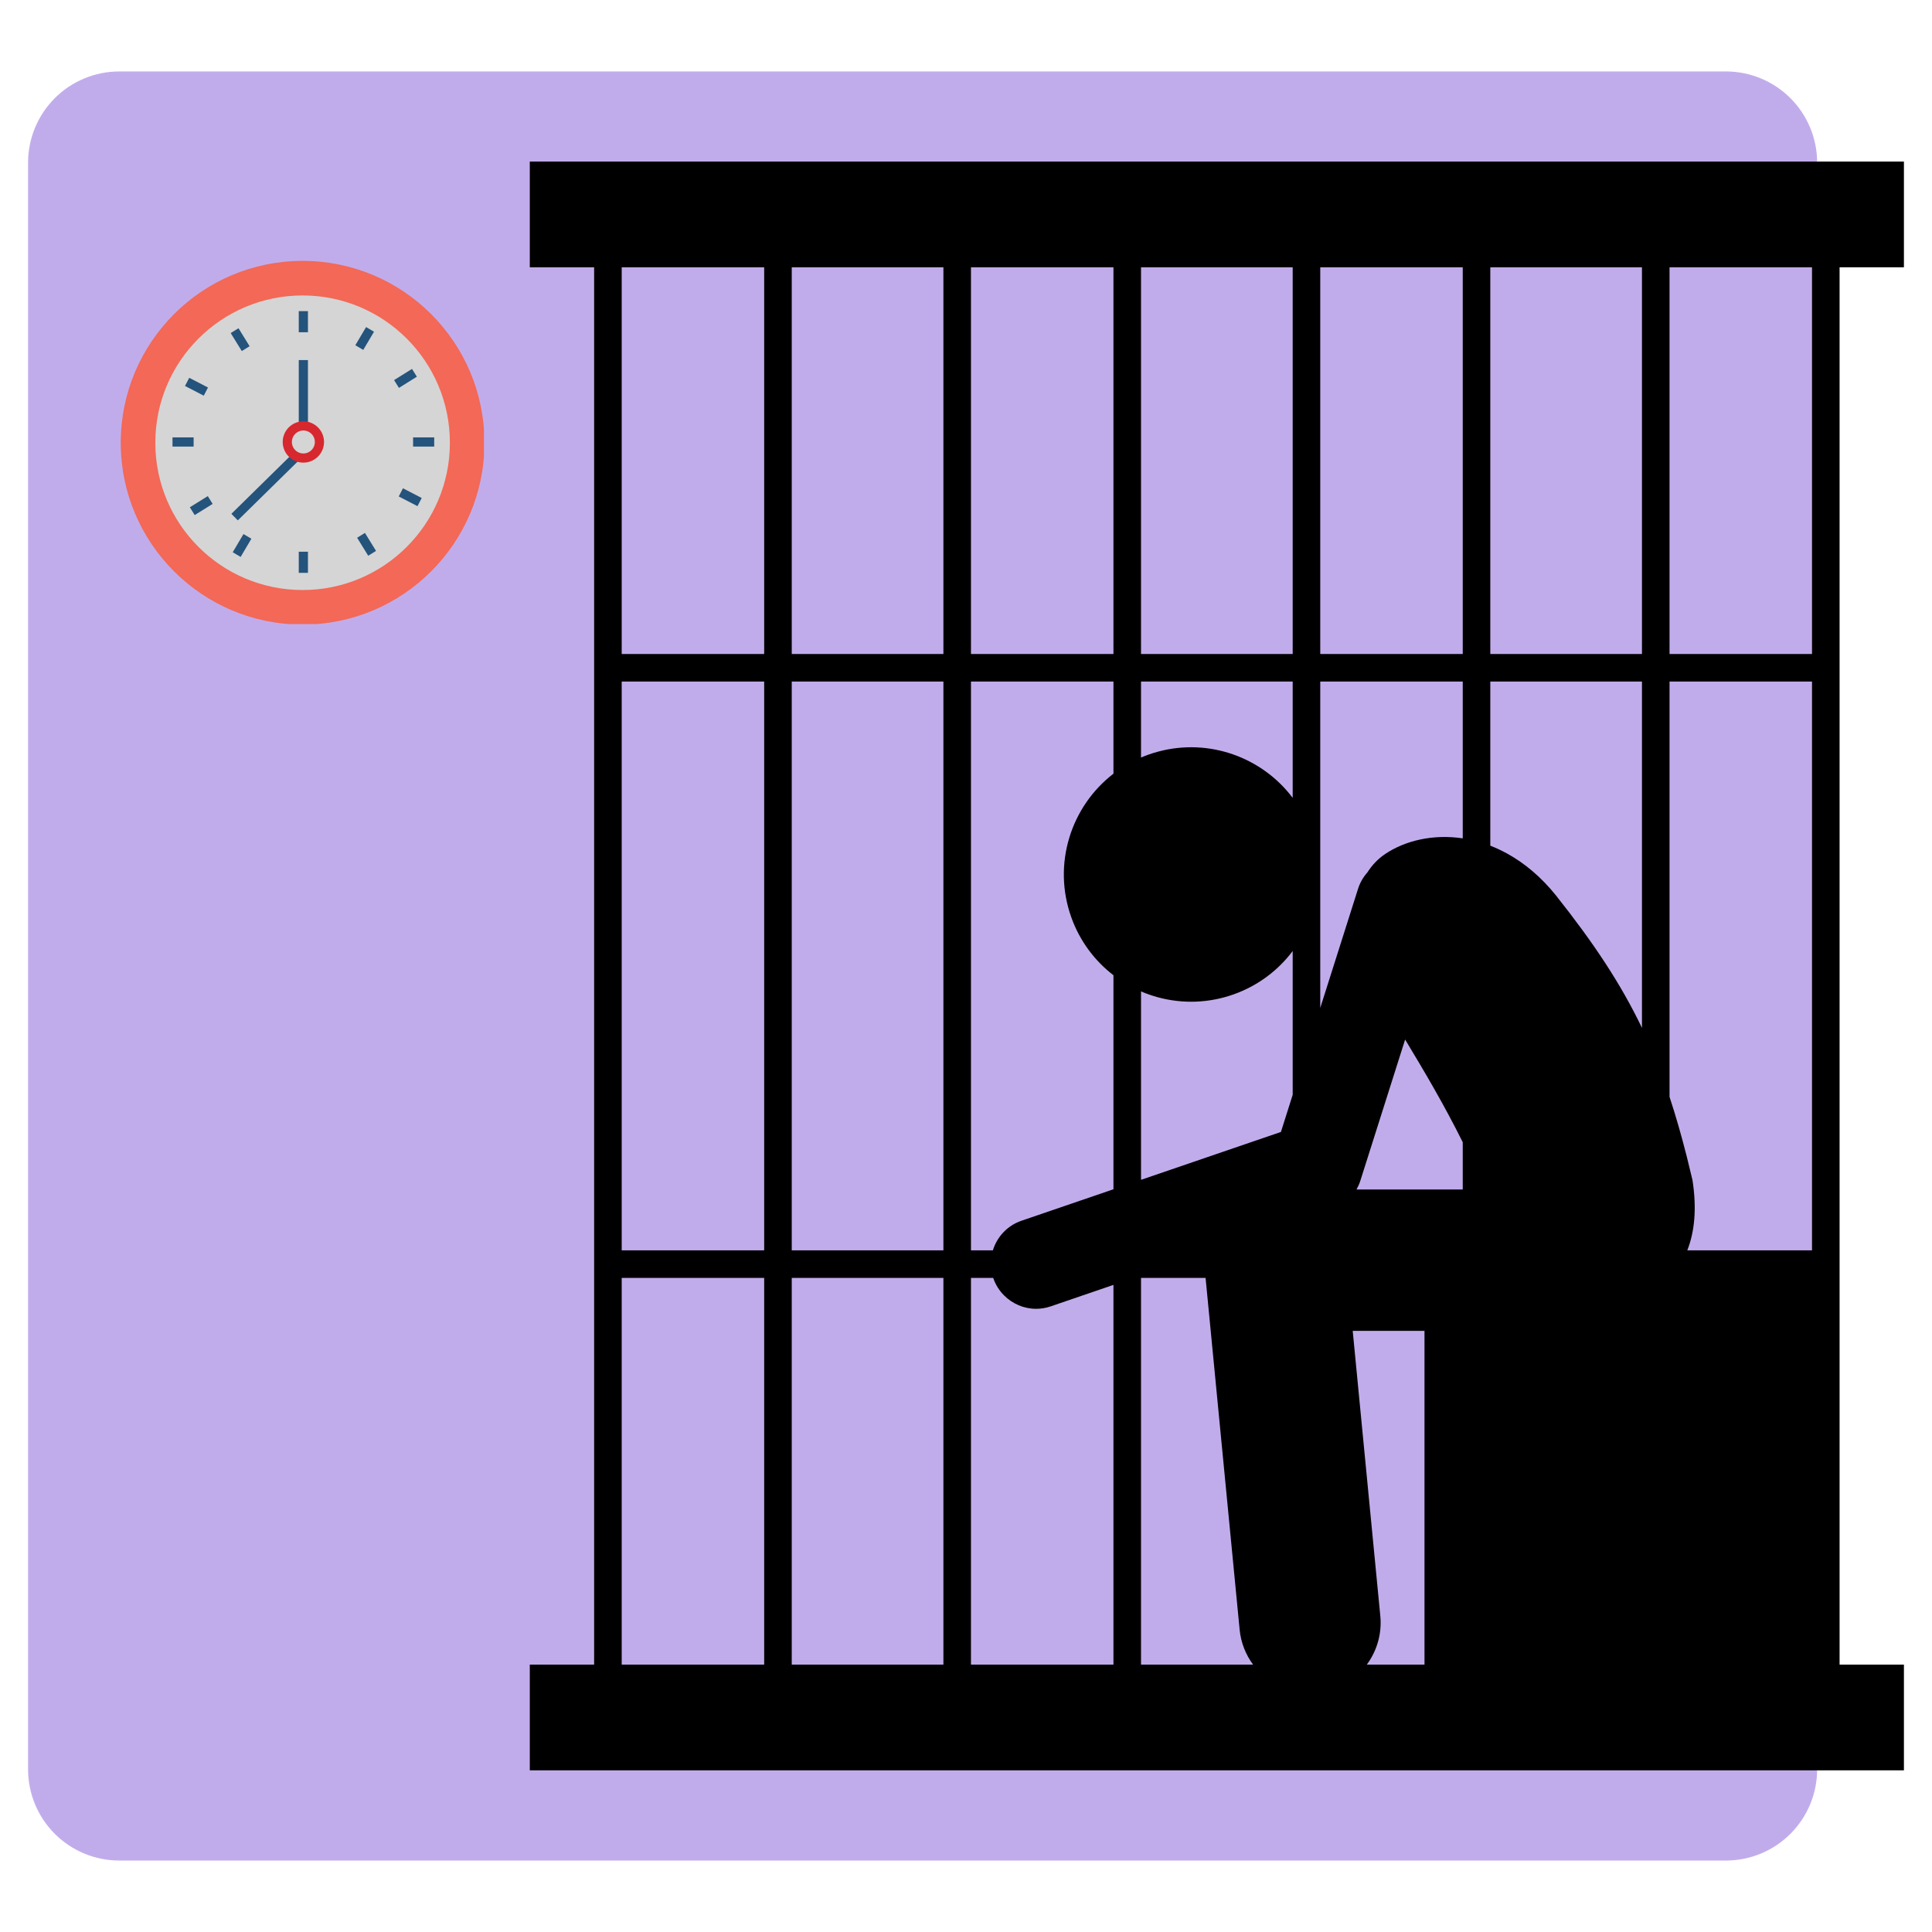
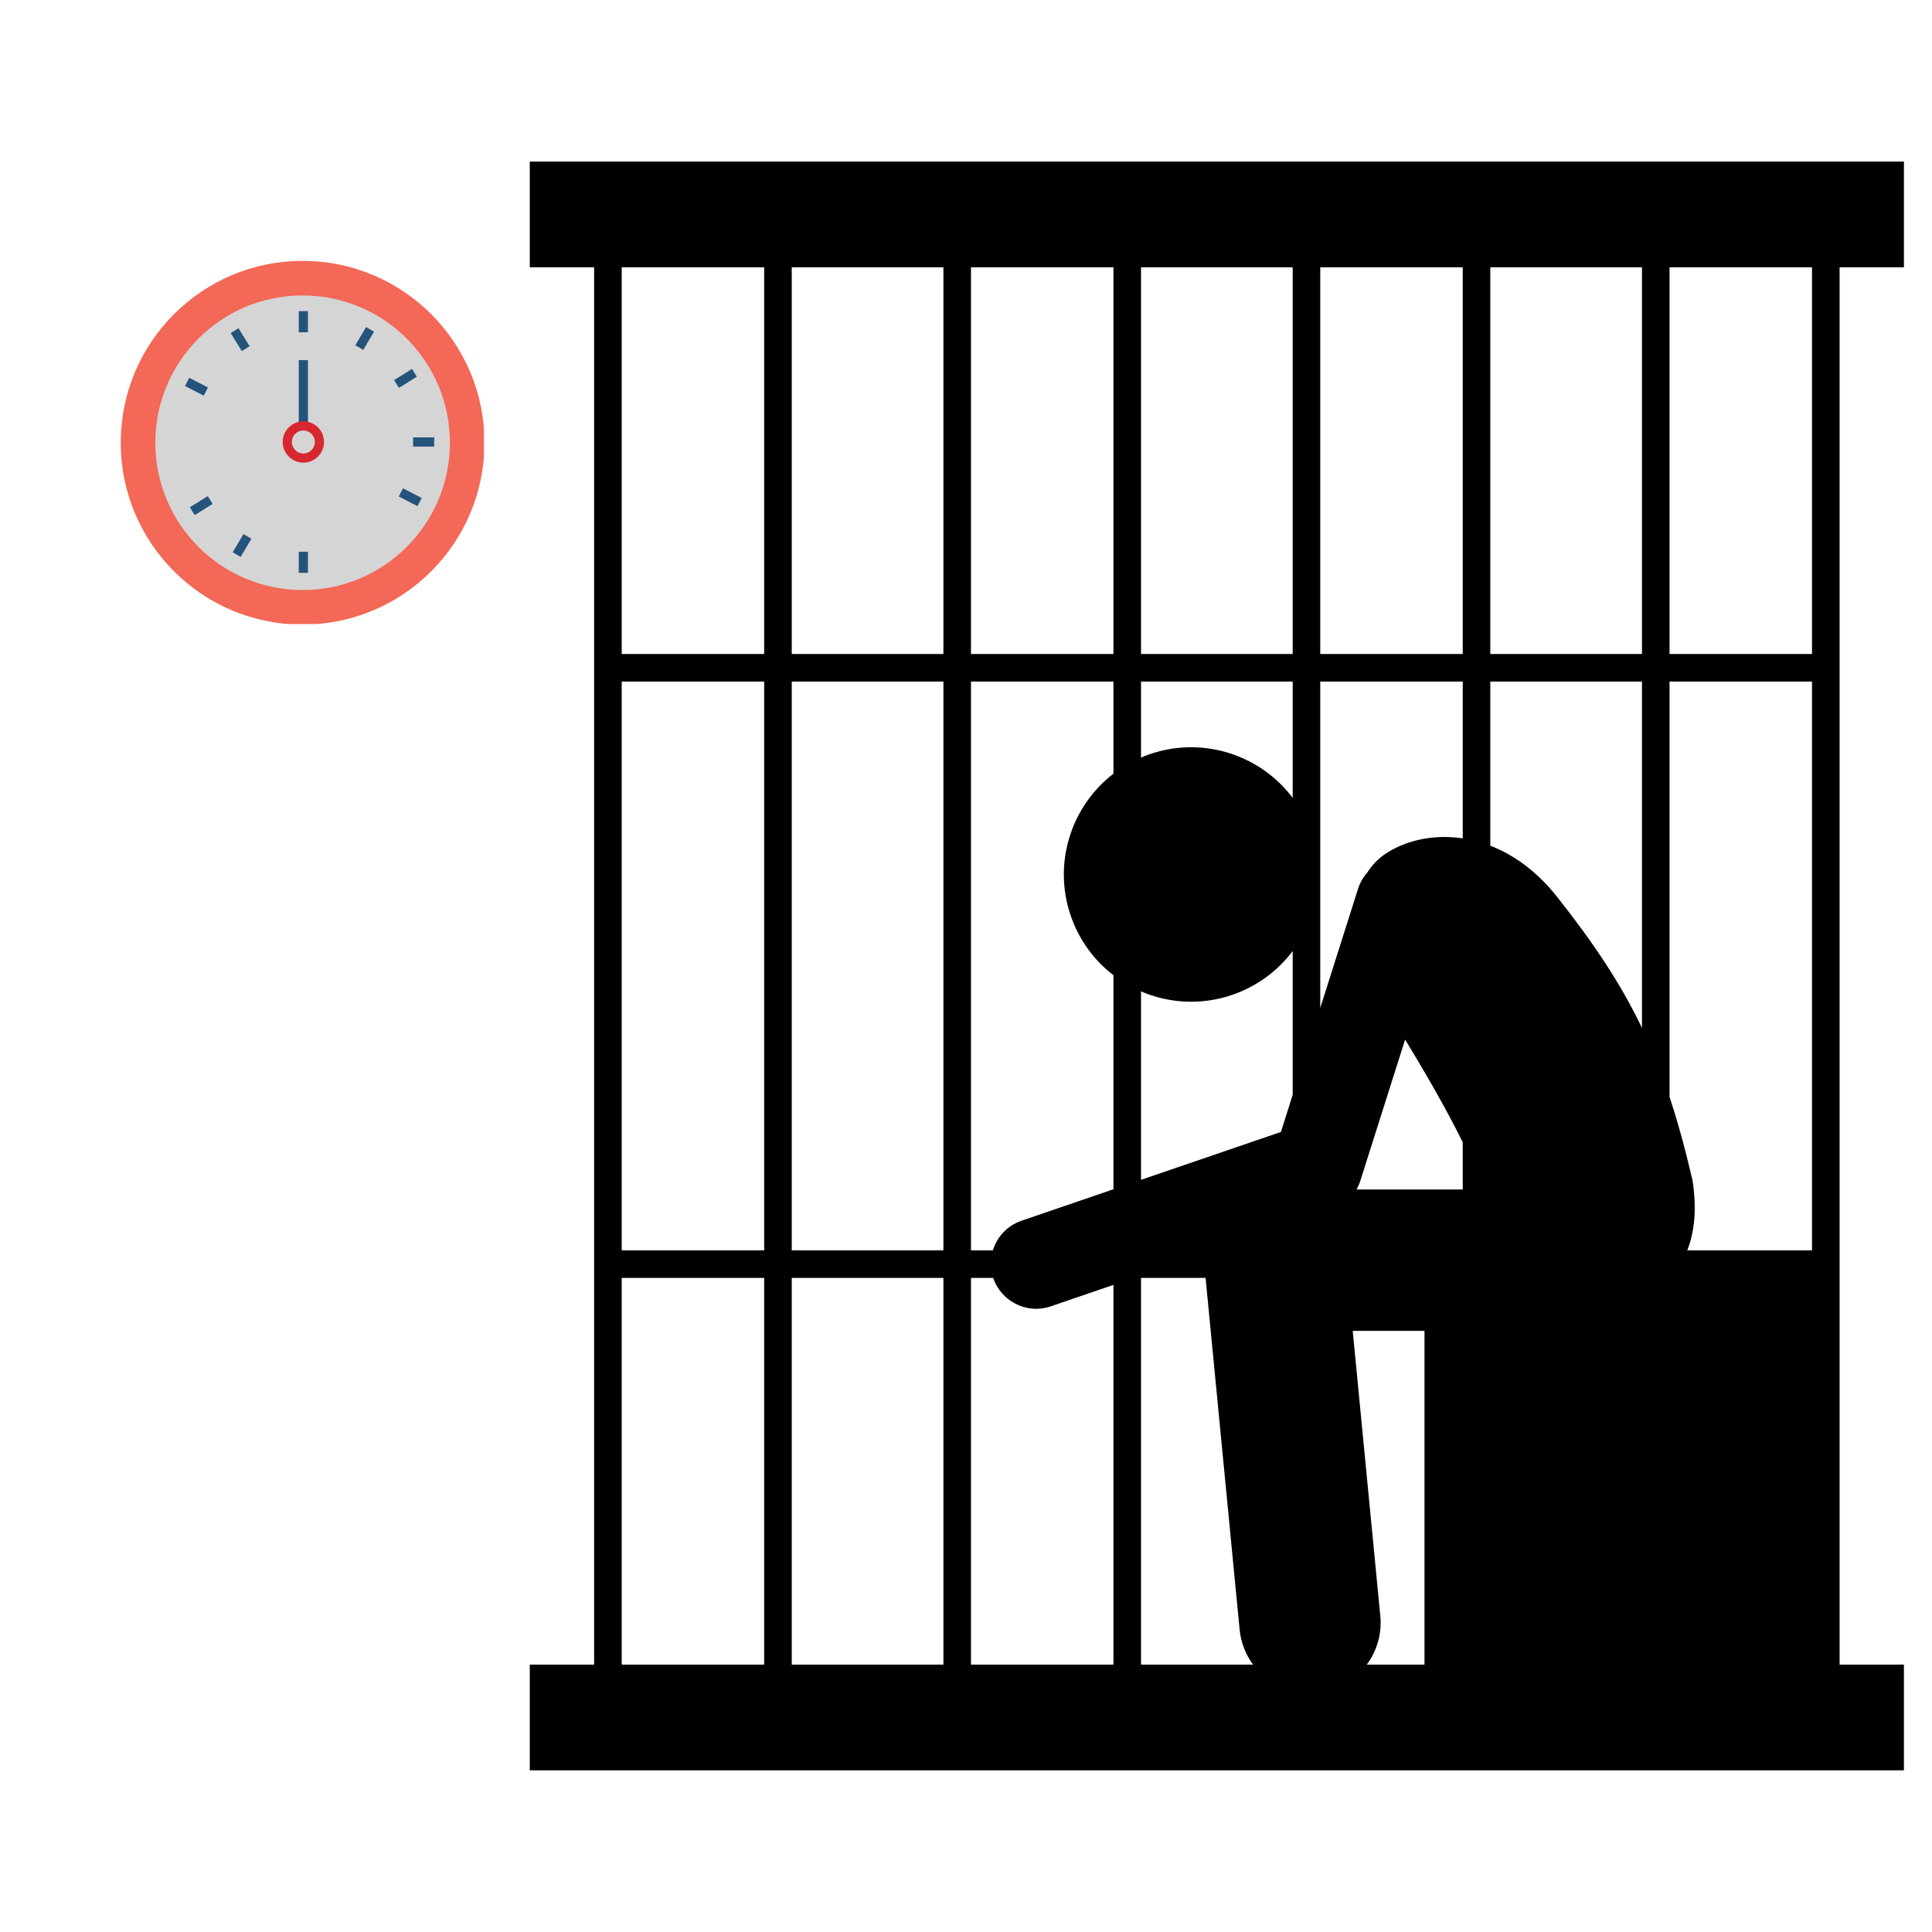
<svg xmlns="http://www.w3.org/2000/svg" width="1080" zoomAndPan="magnify" viewBox="0 0 810 810" height="1080" preserveAspectRatio="xMidYMid meet" version="1.0">
  <defs>
    <clipPath id="a066cb4af2">
-       <path d="M 11.766 29.957 L 761.848 29.957 L 761.848 780.043 L 11.766 780.043 Z M 11.766 29.957 " clip-rule="nonzero" />
-     </clipPath>
+       </clipPath>
    <clipPath id="2ad45fdd71">
      <path d="M 50.016 29.957 L 723.598 29.957 C 733.742 29.957 743.473 33.988 750.645 41.16 C 757.82 48.336 761.848 58.062 761.848 68.207 L 761.848 741.793 C 761.848 751.938 757.82 761.664 750.645 768.84 C 743.473 776.012 733.742 780.043 723.598 780.043 L 50.016 780.043 C 39.871 780.043 30.141 776.012 22.969 768.84 C 15.793 761.664 11.766 751.938 11.766 741.793 L 11.766 68.207 C 11.766 58.062 15.793 48.336 22.969 41.16 C 30.141 33.988 39.871 29.957 50.016 29.957 Z M 50.016 29.957 " clip-rule="nonzero" />
    </clipPath>
    <clipPath id="5f8d785775">
      <path d="M 222.117 67.102 L 798.113 67.102 L 798.113 742.848 L 222.117 742.848 Z M 222.117 67.102 " clip-rule="nonzero" />
    </clipPath>
    <clipPath id="e415b67769">
      <path d="M 50.633 109.383 L 202.883 109.383 L 202.883 261.633 L 50.633 261.633 Z M 50.633 109.383 " clip-rule="nonzero" />
    </clipPath>
    <clipPath id="eb41d89525">
      <path d="M 95 109.383 L 202.883 109.383 L 202.883 201 L 95 201 Z M 95 109.383 " clip-rule="nonzero" />
    </clipPath>
    <clipPath id="df6c9e7eb2">
      <path d="M 50.633 170 L 158 170 L 158 261.633 L 50.633 261.633 Z M 50.633 170 " clip-rule="nonzero" />
    </clipPath>
    <clipPath id="d737de9f9d">
      <path d="M 111 109.383 L 202.883 109.383 L 202.883 216 L 111 216 Z M 111 109.383 " clip-rule="nonzero" />
    </clipPath>
    <clipPath id="41f6a5e4b8">
      <path d="M 50.633 155 L 143 155 L 143 261.633 L 50.633 261.633 Z M 50.633 155 " clip-rule="nonzero" />
    </clipPath>
    <clipPath id="e5361b9cce">
      <path d="M 113 152 L 202.883 152 L 202.883 261.633 L 113 261.633 Z M 113 152 " clip-rule="nonzero" />
    </clipPath>
    <clipPath id="8cfc881842">
      <path d="M 50.633 109.383 L 141 109.383 L 141 219 L 50.633 219 Z M 50.633 109.383 " clip-rule="nonzero" />
    </clipPath>
    <clipPath id="54bd5cd20c">
      <path d="M 96 170 L 202.883 170 L 202.883 261.633 L 96 261.633 Z M 96 170 " clip-rule="nonzero" />
    </clipPath>
    <clipPath id="fe506c5e80">
      <path d="M 50.633 109.383 L 158 109.383 L 158 201 L 50.633 201 Z M 50.633 109.383 " clip-rule="nonzero" />
    </clipPath>
    <clipPath id="290f95b373">
-       <path d="M 50.633 137 L 179 137 L 179 261.633 L 50.633 261.633 Z M 50.633 137 " clip-rule="nonzero" />
-     </clipPath>
+       </clipPath>
  </defs>
  <g clip-path="url(#a066cb4af2)">
    <g clip-path="url(#2ad45fdd71)">
      <path fill="#c1aceb" d="M 11.766 29.957 L 761.848 29.957 L 761.848 780.043 L 11.766 780.043 Z M 11.766 29.957 " fill-opacity="1" fill-rule="nonzero" />
    </g>
  </g>
  <g clip-path="url(#5f8d785775)">
    <path fill="#000000" d="M 771.254 112.066 L 798.23 112.066 L 798.23 67.746 L 222.117 67.746 L 222.117 112.066 L 249.09 112.066 L 249.09 697.895 L 222.117 697.895 L 222.117 742.215 L 798.23 742.215 L 798.23 697.895 L 771.254 697.895 Z M 407.086 285.742 L 466.82 285.742 L 466.82 324.367 C 448.953 338.121 441.141 362.312 449.176 384.672 C 452.758 394.637 459.008 402.867 466.82 408.875 L 466.82 498.605 L 428.246 511.805 C 422.266 513.855 417.988 518.602 416.266 524.219 L 407.086 524.219 Z M 478.379 415.656 C 480.746 416.668 483.188 417.516 485.688 418.18 C 495.801 420.875 506.809 420.637 517.406 416.824 C 527.566 413.172 535.93 406.746 541.965 398.715 L 541.965 459.008 L 537.027 474.578 L 485.688 492.148 L 478.379 494.648 Z M 570.285 495.16 L 589.105 435.832 C 597.023 448.922 605.645 463.535 613.258 478.883 L 613.258 498.699 L 568.723 498.699 C 569.352 497.582 569.891 496.406 570.285 495.16 Z M 759.695 285.742 L 759.695 524.219 L 707.406 524.219 C 710.398 516.578 711.469 506.992 709.586 494.785 C 708.82 491.512 708.051 488.332 707.27 485.238 C 704.965 476.117 702.562 467.734 699.961 459.875 L 699.961 285.742 Z M 688.402 285.742 L 688.402 430.957 C 679.504 412.391 668.176 395.379 652.398 375.477 C 646.113 367.645 639.203 361.938 632.125 357.996 C 629.699 356.645 627.258 355.504 624.816 354.559 L 624.816 285.742 Z M 613.258 285.742 L 613.258 351.484 C 600.84 349.625 589.164 352.406 580.77 358.023 C 577.684 360.086 575.207 362.742 573.266 365.789 C 571.551 367.719 570.195 370.02 569.367 372.641 L 560.832 399.539 L 553.523 422.57 L 553.523 285.742 Z M 541.965 285.742 L 541.965 334.512 C 529.152 317.5 506.953 309.414 485.688 315.086 C 484.227 315.477 482.773 315.914 481.328 316.434 C 480.324 316.793 479.344 317.188 478.379 317.602 L 478.379 285.742 Z M 759.695 274.18 L 699.961 274.18 L 699.961 112.066 L 759.695 112.066 Z M 688.402 274.18 L 624.816 274.18 L 624.816 112.066 L 688.402 112.066 Z M 613.258 274.18 L 553.523 274.18 L 553.523 112.066 L 613.258 112.066 Z M 541.965 274.18 L 478.379 274.18 L 478.379 112.066 L 541.965 112.066 Z M 466.82 274.18 L 407.086 274.18 L 407.086 112.066 L 466.82 112.066 Z M 331.945 285.742 L 395.527 285.742 L 395.527 524.219 L 331.945 524.219 Z M 395.527 274.18 L 331.945 274.18 L 331.945 112.066 L 395.527 112.066 Z M 320.383 285.742 L 320.383 524.219 L 260.652 524.219 L 260.652 285.742 Z M 320.383 274.18 L 260.652 274.18 L 260.652 112.066 L 320.383 112.066 Z M 320.383 535.777 L 320.383 697.895 L 260.652 697.895 L 260.652 535.777 Z M 331.945 535.777 L 395.527 535.777 L 395.527 697.895 L 331.945 697.895 Z M 407.086 535.777 L 416.414 535.777 C 416.426 535.816 416.434 535.855 416.445 535.891 C 417.406 538.699 418.98 541.113 420.938 543.086 C 424.473 546.648 429.312 548.723 434.383 548.723 C 436.422 548.723 438.492 548.391 440.527 547.695 L 453.992 543.086 L 466.82 538.695 L 466.82 697.895 L 407.086 697.895 Z M 478.379 535.777 L 505.445 535.777 L 506.152 543.086 L 519.719 683.199 C 520.25 688.723 522.285 693.73 525.355 697.895 L 478.379 697.895 Z M 578.699 677.484 L 567.129 557.969 L 597.227 557.969 L 597.227 697.895 L 573.043 697.895 C 577.223 692.219 579.434 685.059 578.699 677.484 Z M 578.699 677.484 " fill-opacity="1" fill-rule="nonzero" />
  </g>
  <g clip-path="url(#e415b67769)">
    <path fill="#f36856" d="M 203.113 185.621 C 203.113 227.727 168.973 261.863 126.867 261.863 C 84.762 261.863 50.625 227.727 50.625 185.621 C 50.625 143.516 84.762 109.375 126.867 109.375 C 168.973 109.375 203.113 143.516 203.113 185.621 " fill-opacity="1" fill-rule="nonzero" />
  </g>
  <path fill="#d5d5d5" d="M 188.617 185.621 C 188.617 219.727 160.973 247.371 126.867 247.371 C 92.762 247.371 65.117 219.727 65.117 185.621 C 65.117 151.516 92.762 123.871 126.867 123.871 C 160.973 123.871 188.617 151.516 188.617 185.621 " fill-opacity="1" fill-rule="nonzero" />
  <path stroke-linecap="butt" transform="matrix(0.077, 0, 0, -0.077, -36.518, 349.006)" fill="none" stroke-linejoin="miter" d="M 2125.992 2838.514 L 2125.992 2723.488 " stroke="#24537c" stroke-width="50" stroke-opacity="1" stroke-miterlimit="10" />
  <path stroke-linecap="butt" transform="matrix(0.077, 0, 0, -0.077, -36.518, 349.006)" fill="none" stroke-linejoin="miter" d="M 2125.992 1528.503 L 2125.992 1413.478 " stroke="#24537c" stroke-width="50" stroke-opacity="1" stroke-miterlimit="10" />
  <path stroke-linecap="butt" transform="matrix(0.077, 0, 0, -0.077, -36.518, 349.006)" fill="none" stroke-linejoin="miter" d="M 2838.51 2125.996 L 2723.484 2125.996 " stroke="#24537c" stroke-width="50" stroke-opacity="1" stroke-miterlimit="10" />
-   <path stroke-linecap="butt" transform="matrix(0.077, 0, 0, -0.077, -36.518, 349.006)" fill="none" stroke-linejoin="miter" d="M 1528.5 2125.996 L 1413.525 2125.996 " stroke="#24537c" stroke-width="50" stroke-opacity="1" stroke-miterlimit="10" />
  <g clip-path="url(#eb41d89525)">
    <path stroke-linecap="butt" transform="matrix(0.077, 0, 0, -0.077, -36.518, 349.006)" fill="none" stroke-linejoin="miter" d="M 2489.113 2738.991 L 2430.507 2640.078 " stroke="#24537c" stroke-width="50" stroke-opacity="1" stroke-miterlimit="10" />
  </g>
  <g clip-path="url(#df6c9e7eb2)">
    <path stroke-linecap="butt" transform="matrix(0.077, 0, 0, -0.077, -36.518, 349.006)" fill="none" stroke-linejoin="miter" d="M 1821.477 1611.914 L 1762.922 1512.899 " stroke="#24537c" stroke-width="50" stroke-opacity="1" stroke-miterlimit="10" />
  </g>
  <g clip-path="url(#d737de9f9d)">
    <path stroke-linecap="butt" transform="matrix(0.077, 0, 0, -0.077, -36.518, 349.006)" fill="none" stroke-linejoin="miter" d="M 2730.804 2502.688 L 2633.212 2441.795 " stroke="#24537c" stroke-width="50" stroke-opacity="1" stroke-miterlimit="10" />
  </g>
  <g clip-path="url(#41f6a5e4b8)">
    <path stroke-linecap="butt" transform="matrix(0.077, 0, 0, -0.077, -36.518, 349.006)" fill="none" stroke-linejoin="miter" d="M 1618.822 1810.095 L 1521.18 1749.304 " stroke="#24537c" stroke-width="50" stroke-opacity="1" stroke-miterlimit="10" />
  </g>
  <g clip-path="url(#e5361b9cce)">
    <path stroke-linecap="butt" transform="matrix(0.077, 0, 0, -0.077, -36.518, 349.006)" fill="none" stroke-linejoin="miter" d="M 2758.912 1798.811 L 2656.797 1851.622 " stroke="#24537c" stroke-width="50" stroke-opacity="1" stroke-miterlimit="10" />
  </g>
  <g clip-path="url(#8cfc881842)">
    <path stroke-linecap="butt" transform="matrix(0.077, 0, 0, -0.077, -36.518, 349.006)" fill="none" stroke-linejoin="miter" d="M 1595.187 2400.421 L 1493.123 2453.181 " stroke="#24537c" stroke-width="50" stroke-opacity="1" stroke-miterlimit="10" />
  </g>
  <g clip-path="url(#54bd5cd20c)">
-     <path stroke-linecap="butt" transform="matrix(0.077, 0, 0, -0.077, -36.518, 349.006)" fill="none" stroke-linejoin="miter" d="M 2500.397 1519.812 L 2440.012 1617.708 " stroke="#24537c" stroke-width="50" stroke-opacity="1" stroke-miterlimit="10" />
-   </g>
+     </g>
  <g clip-path="url(#fe506c5e80)">
    <path stroke-linecap="butt" transform="matrix(0.077, 0, 0, -0.077, -36.518, 349.006)" fill="none" stroke-linejoin="miter" d="M 1812.023 2634.284 L 1751.587 2732.18 " stroke="#24537c" stroke-width="50" stroke-opacity="1" stroke-miterlimit="10" />
  </g>
  <path stroke-linecap="butt" transform="matrix(0.077, 0, 0, -0.077, -36.518, 349.006)" fill="none" stroke-linejoin="miter" d="M 2125.992 2572.018 L 2125.992 2213.523 " stroke="#24537c" stroke-width="50" stroke-opacity="1" stroke-miterlimit="10" />
  <g clip-path="url(#290f95b373)">
    <path stroke-linecap="butt" transform="matrix(0.077, 0, 0, -0.077, -36.518, 349.006)" fill="none" stroke-linejoin="miter" d="M 2087.82 2047.415 L 1751.587 1716.977 " stroke="#24537c" stroke-width="50" stroke-opacity="1" stroke-miterlimit="10" />
  </g>
  <path stroke-linecap="butt" transform="matrix(0.077, 0, 0, -0.077, -36.518, 349.006)" fill="none" stroke-linejoin="miter" d="M 2213.519 2125.996 C 2213.519 2077.709 2174.279 2038.52 2125.992 2038.52 C 2077.705 2038.52 2038.516 2077.709 2038.516 2125.996 C 2038.516 2174.283 2077.705 2213.523 2125.992 2213.523 C 2174.279 2213.523 2213.519 2174.283 2213.519 2125.996 Z M 2213.519 2125.996 " stroke="#d7282f" stroke-width="50" stroke-opacity="1" stroke-miterlimit="10" />
</svg>